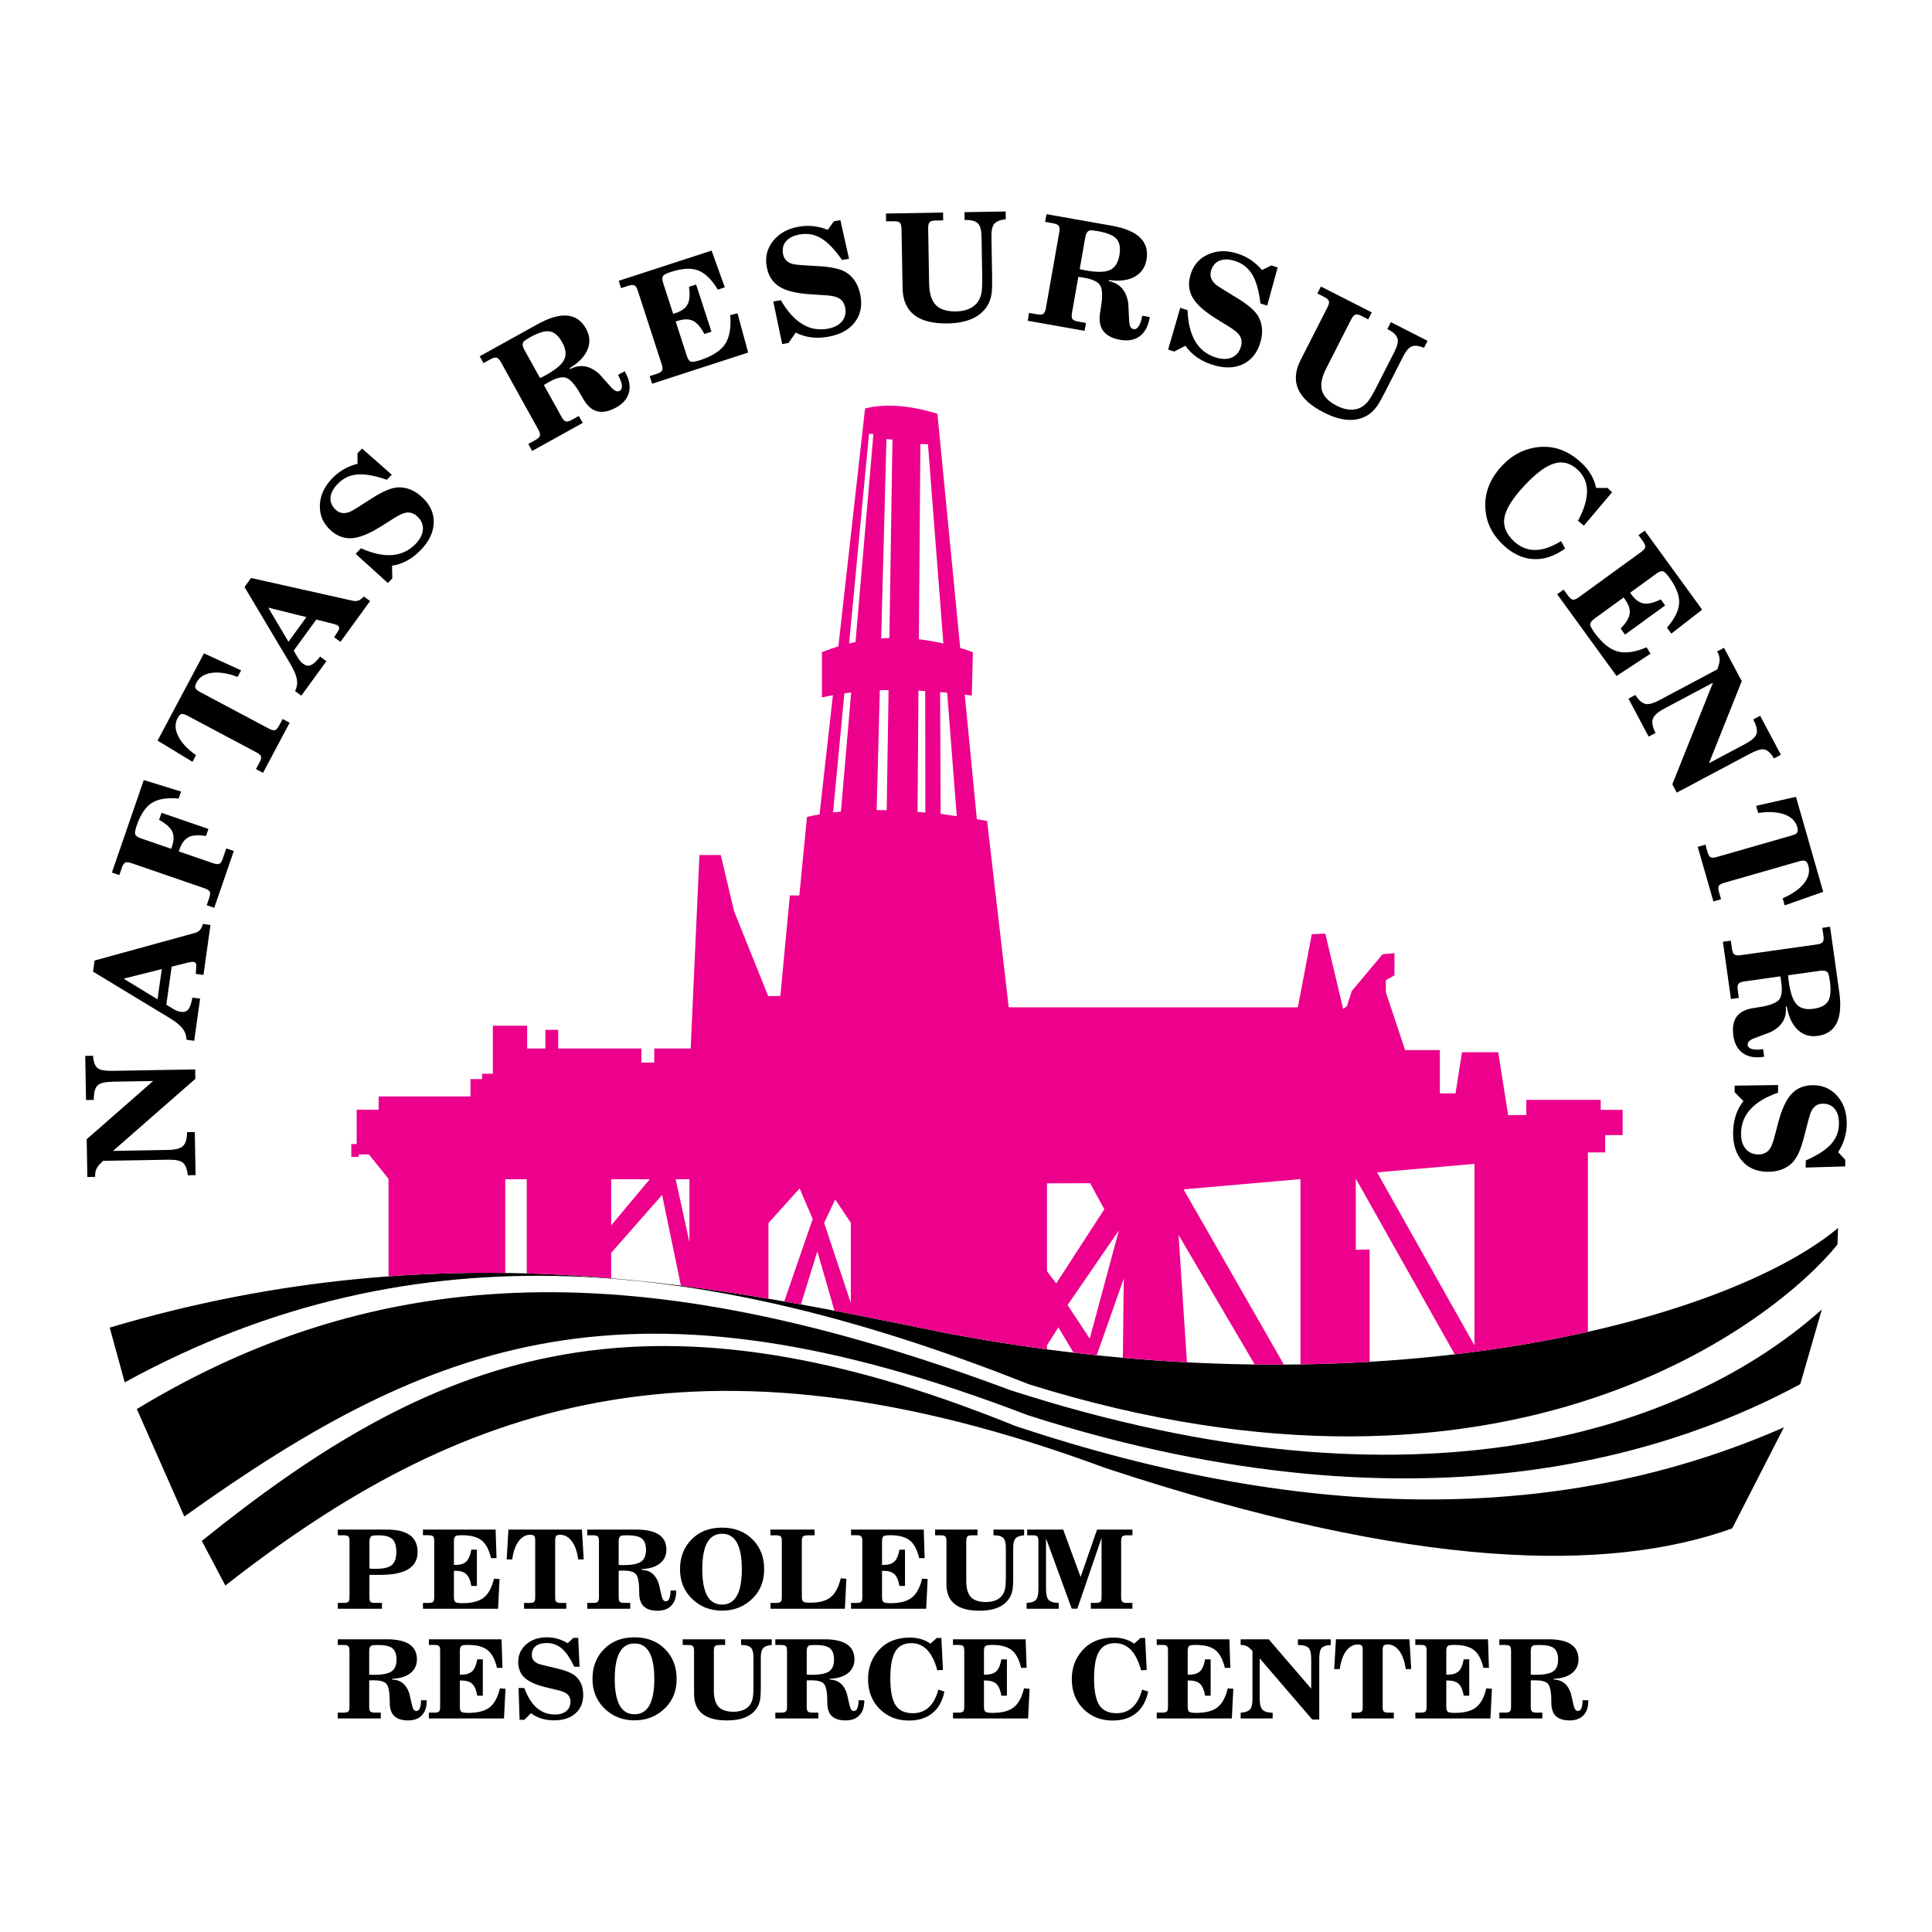
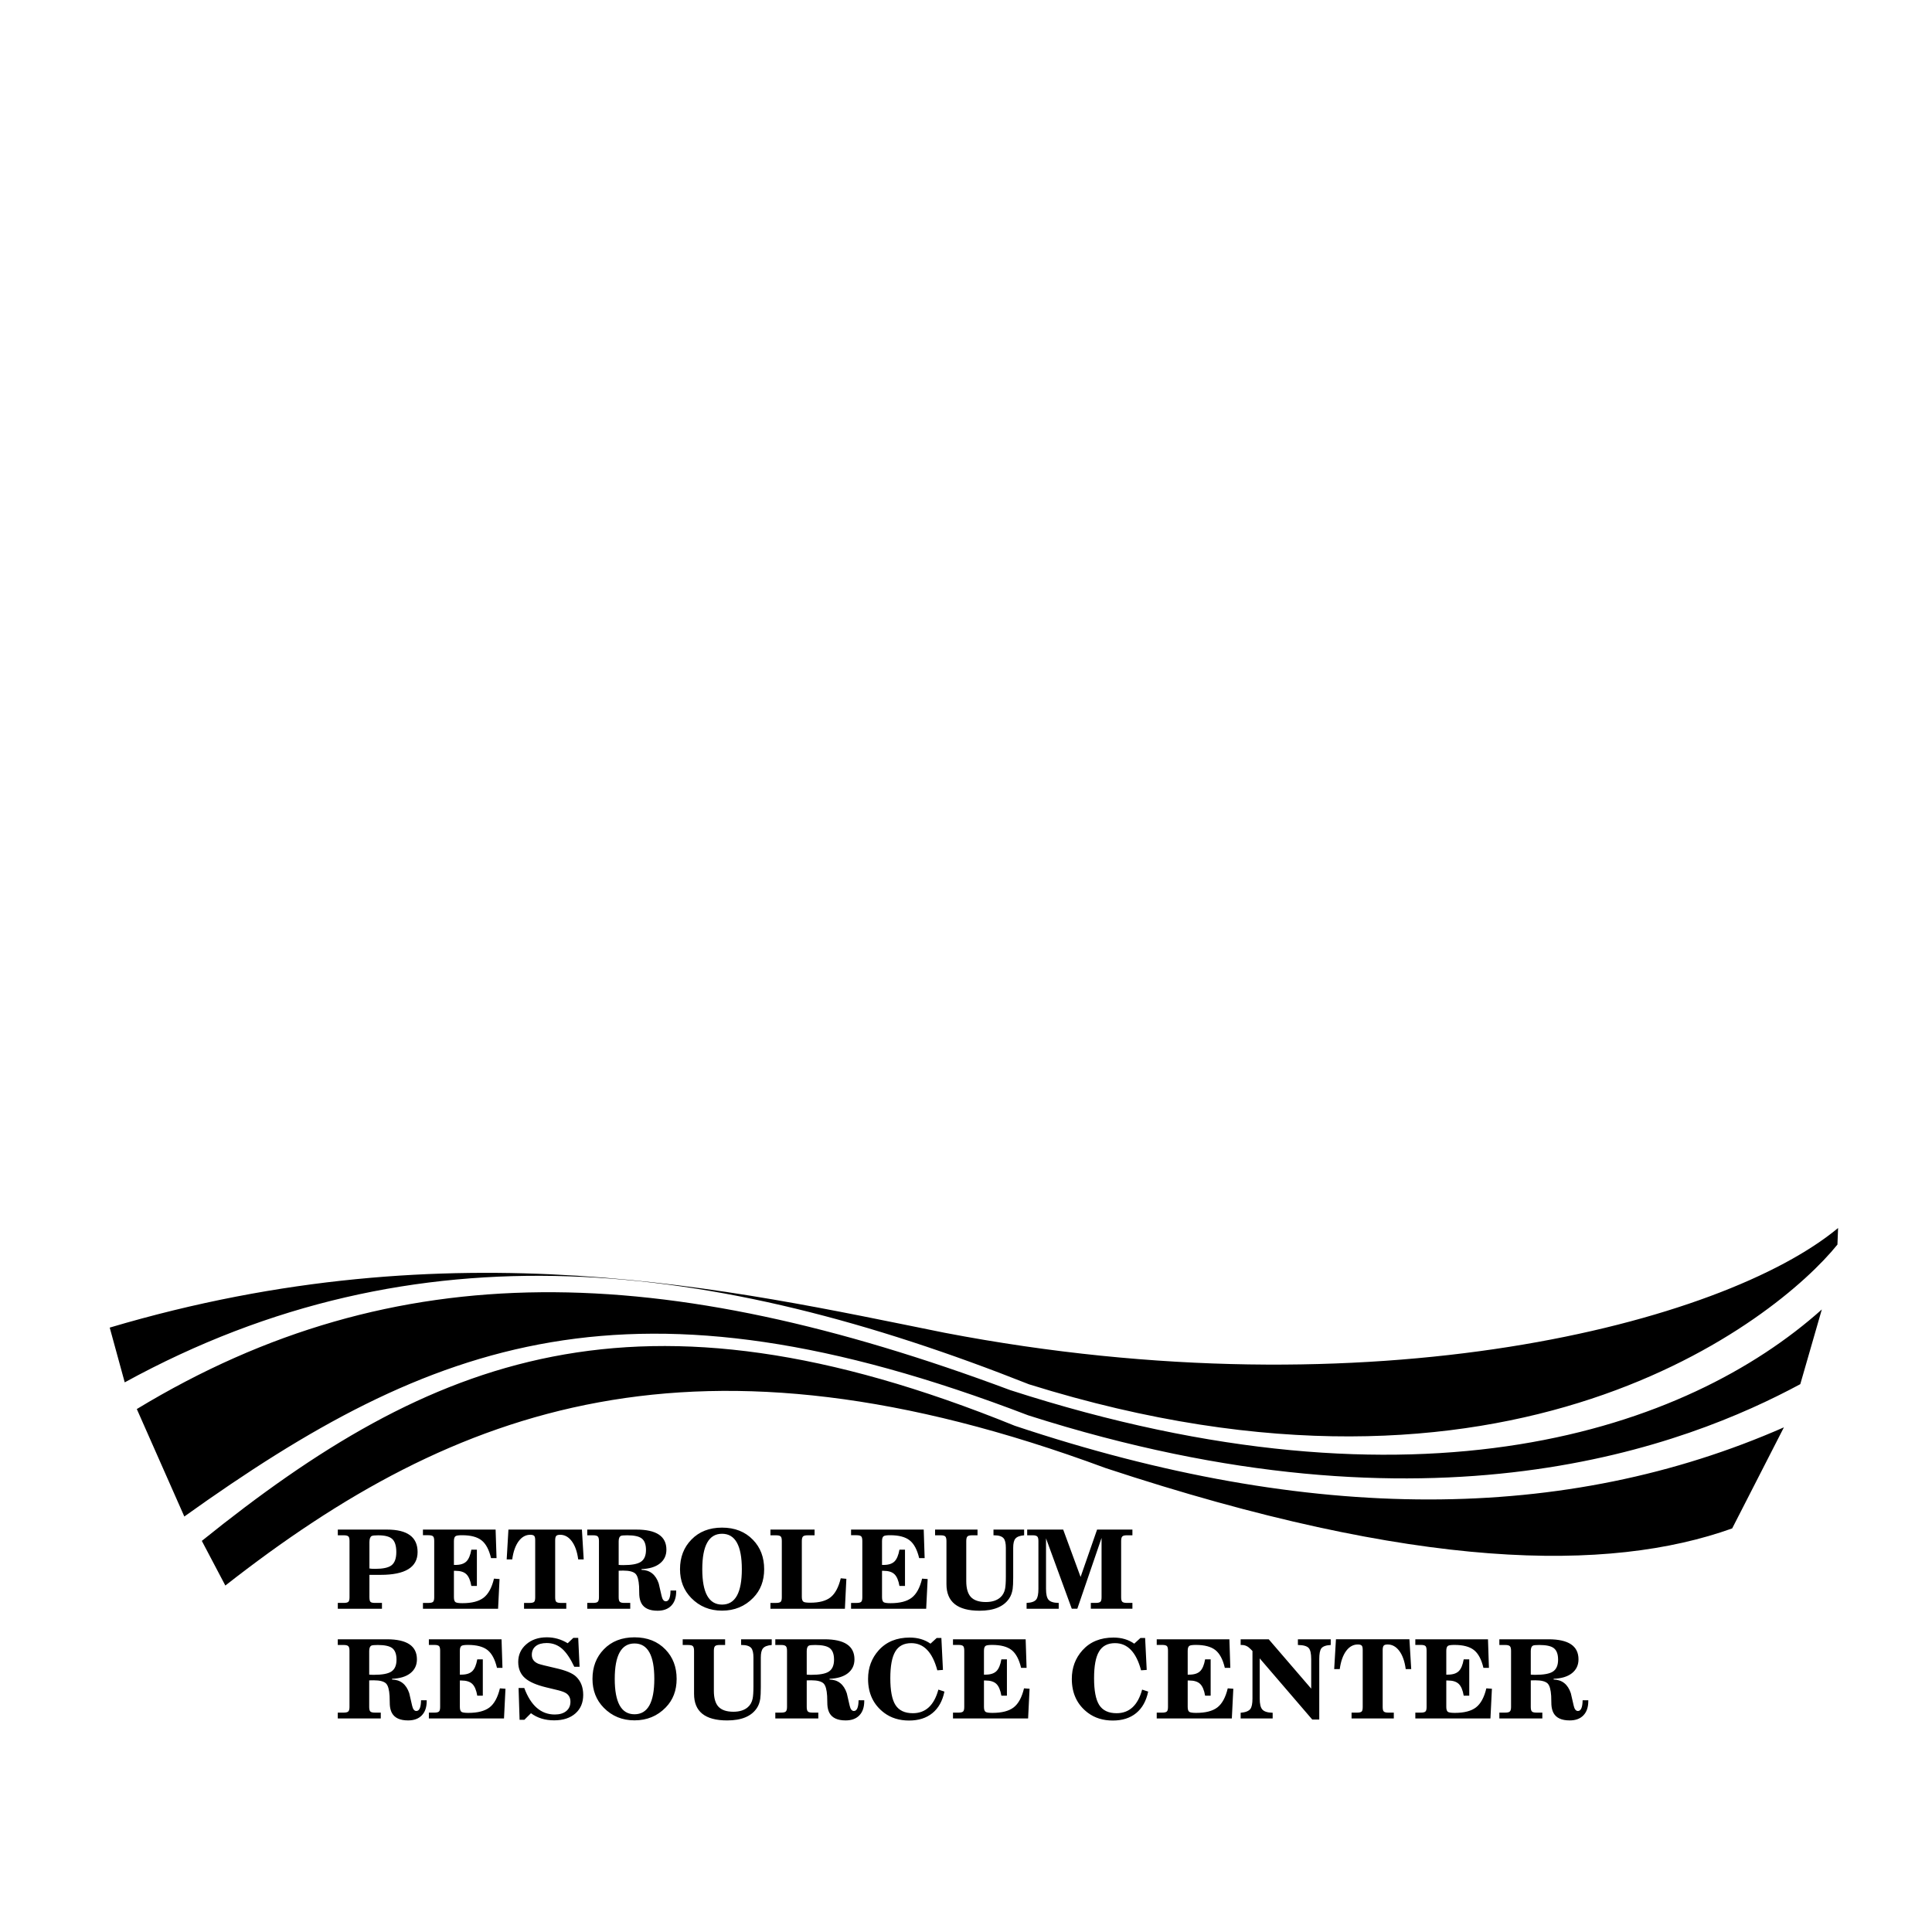
<svg xmlns="http://www.w3.org/2000/svg" version="1.0" id="Layer_1" x="0px" y="0px" width="192.756px" height="192.756px" viewBox="0 0 192.756 192.756" enable-background="new 0 0 192.756 192.756" xml:space="preserve">
  <g>
    <polygon fill-rule="evenodd" clip-rule="evenodd" fill="#FFFFFF" points="0,0 192.756,0 192.756,192.756 0,192.756 0,0  " />
-     <path fill-rule="evenodd" clip-rule="evenodd" d="M19.512,117.242l-0.775,0.014c-0.068-0.65-0.25-1.082-0.541-1.291   c-0.258-0.186-0.73-0.271-1.42-0.26l-6.491,0.113l-0.287,0.289c-0.346,0.338-0.514,0.723-0.506,1.15l0.003,0.16l-0.78,0.014   l-0.065-3.768l6.63-5.811l-4.037,0.07c-0.745,0.014-1.241,0.131-1.492,0.355c-0.267,0.244-0.398,0.729-0.39,1.459l-0.779,0.014   l-0.078-4.402l0.78-0.014c0.042,0.633,0.203,1.051,0.483,1.256c0.252,0.18,0.738,0.264,1.457,0.25l8.251-0.145l0.016,0.941   l-8.214,7.191l5.481-0.098c0.72-0.012,1.209-0.133,1.466-0.361c0.291-0.246,0.433-0.717,0.436-1.408l0.775-0.012L19.512,117.242   L19.512,117.242z M12.335,97.641l3.383,2.062l0.424-3.017L12.335,97.641L12.335,97.641z M20.299,97.271l-0.768-0.107l0.051-0.738   c0.026-0.276-0.069-0.43-0.28-0.46c-0.101-0.014-0.245,0.001-0.426,0.043l-1.75,0.434l-0.533,3.795l0.732,0.447   c0.237,0.143,0.481,0.232,0.738,0.268c0.322,0.045,0.569-0.043,0.736-0.262c0.169-0.219,0.301-0.609,0.399-1.164l0.768,0.107   l-0.591,4.209l-0.768-0.109c-0.01-0.443-0.16-0.838-0.445-1.182c-0.255-0.312-0.682-0.646-1.273-1.006L9.28,96.938l0.156-1.105   l10.028-2.758c0.414-0.113,0.669-0.412,0.767-0.894l0.768,0.108L20.299,97.271L20.299,97.271z M14.344,77.825l3.722,1.15   l-0.24,0.697c-1.17-0.105-2.066,0.043-2.688,0.442c-0.619,0.399-1.116,1.141-1.491,2.228c-0.148,0.432-0.204,0.719-0.166,0.861   c0.042,0.175,0.235,0.321,0.574,0.438l3.026,1.042l0.069-0.201c0.213-0.619,0.222-1.136,0.021-1.541   c-0.192-0.392-0.625-0.772-1.298-1.143l0.243-0.705l4.678,1.611l-0.242,0.704c-0.754-0.125-1.331-0.09-1.73,0.111   c-0.398,0.2-0.703,0.61-0.914,1.223l-0.069,0.202l3.409,1.174c0.288,0.099,0.497,0.12,0.628,0.068   c0.131-0.053,0.248-0.229,0.351-0.529l0.349-1.012l0.751,0.259l-1.951,5.667l-0.752-0.259l0.248-0.719   c0.102-0.296,0.118-0.512,0.045-0.645c-0.062-0.119-0.239-0.23-0.53-0.331l-7.243-2.493c-0.289-0.1-0.497-0.124-0.623-0.075   c-0.144,0.059-0.266,0.24-0.37,0.541l-0.248,0.719l-0.737-0.254L14.344,77.825L14.344,77.825z M23.709,67.536   c-1.002-0.377-1.87-0.511-2.608-0.401c-0.714,0.107-1.21,0.426-1.493,0.958c-0.129,0.242-0.167,0.426-0.11,0.554   c0.056,0.128,0.209,0.261,0.463,0.397l6.852,3.643c0.271,0.145,0.474,0.2,0.601,0.169c0.146-0.038,0.293-0.197,0.441-0.477   l0.342-0.645l0.702,0.374l-2.659,5.001l-0.702-0.374l0.353-0.663c0.148-0.279,0.197-0.487,0.144-0.626   c-0.052-0.121-0.21-0.252-0.479-0.396l-6.852-3.643c-0.254-0.135-0.442-0.192-0.562-0.174c-0.151,0.024-0.289,0.156-0.418,0.398   c-0.285,0.537-0.274,1.13,0.038,1.781c0.324,0.667,0.919,1.314,1.792,1.936l-0.35,0.657l-3.482-2.115l4.628-8.703l3.704,1.696   L23.709,67.536L23.709,67.536z M26.763,60.624l2.019,3.407l1.79-2.464L26.763,60.624L26.763,60.624z M33.968,64.035l-0.627-0.455   l0.391-0.628c0.153-0.231,0.142-0.412-0.03-0.538c-0.083-0.06-0.217-0.113-0.397-0.162l-1.749-0.439l-2.253,3.101l0.436,0.74   c0.143,0.236,0.317,0.43,0.526,0.582c0.264,0.192,0.523,0.229,0.773,0.115c0.252-0.115,0.552-0.396,0.899-0.84l0.628,0.456   l-2.498,3.438l-0.627-0.456c0.2-0.397,0.252-0.814,0.163-1.253c-0.079-0.396-0.298-0.891-0.652-1.487l-4.555-7.64l0.656-0.903   l10.149,2.273c0.419,0.095,0.786-0.049,1.098-0.429l0.627,0.456L33.968,64.035L33.968,64.035z M38.697,58.169l-3.213-2.913   l0.531-0.551c2.346,1.04,4.163,0.895,5.447-0.435c0.454-0.47,0.696-0.947,0.731-1.433c0.034-0.482-0.141-0.911-0.53-1.287   c-0.36-0.349-0.763-0.481-1.205-0.391c-0.251,0.047-0.596,0.204-1.036,0.472c-0.483,0.303-0.967,0.607-1.45,0.914   c-1.126,0.704-2.067,1.086-2.826,1.147c-0.823,0.071-1.573-0.218-2.246-0.868c-0.697-0.673-1.025-1.482-0.986-2.426   c0.034-0.968,0.445-1.86,1.232-2.676c0.692-0.716,1.534-1.2,2.525-1.448l-0.002-1.049l0.457-0.472l2.962,2.606l-0.492,0.509   c-1.17-0.405-2.134-0.585-2.888-0.533c-0.79,0.055-1.461,0.369-2.012,0.94c-0.443,0.458-0.683,0.912-0.72,1.358   c-0.036,0.45,0.126,0.849,0.492,1.202c0.402,0.389,0.89,0.46,1.464,0.217c0.216-0.09,0.922-0.524,2.122-1.303   c1.125-0.731,2.023-1.108,2.69-1.125c0.877-0.025,1.69,0.323,2.439,1.047c0.757,0.73,1.122,1.559,1.093,2.484   c-0.027,0.947-0.463,1.857-1.305,2.729c-0.846,0.876-1.798,1.397-2.858,1.562l0.03,1.259L38.697,58.169L38.697,58.169z    M52.318,34.902l1.561,2.815c0.143-0.057,0.328-0.147,0.563-0.278c0.962-0.533,1.568-1.032,1.82-1.502   c0.268-0.5,0.214-1.09-0.166-1.777c-0.369-0.665-0.798-1.031-1.286-1.1c-0.454-0.064-1.08,0.123-1.88,0.566   c-0.395,0.219-0.627,0.376-0.698,0.47C52.095,34.284,52.125,34.554,52.318,34.902L52.318,34.902z M54.262,38.409l1.755,3.166   c0.151,0.273,0.296,0.431,0.435,0.47c0.138,0.04,0.338-0.011,0.597-0.155l0.702-0.389l0.386,0.695l-5.044,2.796l-0.384-0.696   l0.701-0.39c0.264-0.146,0.417-0.29,0.456-0.435c0.041-0.145-0.013-0.348-0.161-0.615l-3.714-6.699   c-0.151-0.273-0.298-0.43-0.443-0.472c-0.146-0.042-0.35,0.011-0.608,0.155l-0.703,0.389l-0.378-0.682l5.768-3.197   c2.344-1.299,3.96-1.151,4.846,0.445c0.382,0.689,0.43,1.38,0.146,2.075c-0.283,0.693-0.876,1.312-1.781,1.86l0.049,0.09   c1.011-0.527,1.987-0.354,2.926,0.516c0.386,0.437,0.772,0.87,1.162,1.301c0.328,0.369,0.61,0.488,0.847,0.357   c0.354-0.196,0.299-0.728-0.162-1.589l0.666-0.368l0.057,0.103c0.406,0.732,0.528,1.405,0.367,2.019   c-0.159,0.615-0.586,1.115-1.274,1.496c-0.946,0.524-1.743,0.577-2.389,0.164c-0.285-0.187-0.553-0.469-0.793-0.846   c-0.203-0.344-0.405-0.69-0.608-1.034c-0.454-0.717-0.858-1.134-1.218-1.252c-0.394-0.125-0.956,0.013-1.688,0.418   C54.553,38.23,54.381,38.332,54.262,38.409L54.262,38.409z M65.062,38.285l-0.246-0.756l0.708-0.23   c0.299-0.097,0.48-0.214,0.544-0.351c0.057-0.125,0.04-0.332-0.056-0.623l-2.37-7.295c-0.095-0.291-0.2-0.471-0.315-0.544   c-0.133-0.08-0.353-0.069-0.655,0.03l-0.709,0.23l-0.236-0.729l9.268-3.013l1.322,3.664l-0.702,0.228   c-0.61-1.015-1.266-1.654-1.961-1.915c-0.699-0.263-1.598-0.215-2.699,0.143c-0.435,0.142-0.696,0.271-0.788,0.388   c-0.113,0.138-0.115,0.377-0.006,0.714l1.004,3.09l0.202-0.065c0.623-0.202,1.04-0.506,1.244-0.91   c0.197-0.389,0.241-0.964,0.132-1.725l0.708-0.231l1.53,4.707l-0.709,0.231c-0.353-0.679-0.73-1.118-1.128-1.315   c-0.4-0.197-0.911-0.195-1.528,0.006l-0.203,0.066l1.115,3.429c0.109,0.338,0.251,0.53,0.424,0.575   c0.158,0.042,0.462-0.011,0.909-0.156c1.2-0.39,2.023-0.92,2.475-1.59c0.45-0.67,0.623-1.637,0.518-2.902l0.726-0.177l1.065,3.915   L65.062,38.285L65.062,38.285z M78.039,34.329l-0.888-4.247l0.752-0.132c1.288,2.22,2.842,3.171,4.663,2.85   c0.643-0.113,1.119-0.356,1.434-0.729c0.311-0.371,0.421-0.82,0.328-1.353c-0.087-0.493-0.335-0.836-0.746-1.025   c-0.23-0.108-0.601-0.185-1.114-0.226c-0.568-0.039-1.14-0.078-1.71-0.114c-1.325-0.093-2.312-0.335-2.961-0.733   c-0.707-0.426-1.143-1.101-1.306-2.021c-0.168-0.955,0.042-1.802,0.628-2.542c0.597-0.763,1.453-1.243,2.57-1.441   c0.981-0.173,1.946-0.069,2.895,0.313l0.614-0.85l0.647-0.113l0.864,3.85l-0.697,0.123c-0.708-1.015-1.383-1.727-2.023-2.128   c-0.671-0.419-1.398-0.56-2.18-0.422c-0.627,0.11-1.088,0.336-1.38,0.676c-0.294,0.343-0.397,0.761-0.309,1.261   c0.097,0.55,0.449,0.895,1.058,1.036c0.227,0.054,1.053,0.118,2.481,0.193c1.34,0.07,2.288,0.292,2.838,0.67   c0.724,0.496,1.177,1.256,1.357,2.282c0.184,1.036-0.009,1.919-0.577,2.652c-0.578,0.75-1.465,1.23-2.658,1.441   c-1.2,0.211-2.277,0.073-3.231-0.417l-0.716,1.037L78.039,34.329L78.039,34.329z M94.088,21.207l0.013,0.78L93.356,22   c-0.317,0.005-0.523,0.063-0.618,0.178c-0.095,0.113-0.141,0.321-0.135,0.623l0.095,5.461c0.017,0.981,0.231,1.695,0.642,2.142   c0.427,0.458,1.104,0.682,2.029,0.666c0.829-0.014,1.471-0.236,1.933-0.663c0.317-0.292,0.521-0.68,0.615-1.164   c0.065-0.346,0.094-0.915,0.079-1.702l-0.067-3.92c-0.011-0.609-0.115-1.034-0.315-1.28c-0.234-0.272-0.657-0.405-1.27-0.395   l-0.102,0.002l-0.015-0.78l4.109-0.071l0.013,0.779c-0.581,0.061-0.973,0.221-1.172,0.487c-0.186,0.243-0.272,0.655-0.262,1.241   l0.07,4.052c0.013,0.709-0.004,1.234-0.045,1.572c-0.066,0.501-0.211,0.933-0.439,1.29c-0.711,1.132-2.025,1.716-3.95,1.75   c-2.96,0.052-4.461-1.129-4.503-3.543l-0.103-5.878c-0.005-0.301-0.059-0.507-0.158-0.618c-0.098-0.11-0.306-0.162-0.62-0.156   l-0.76,0.013l-0.013-0.78L94.088,21.207L94.088,21.207z M108.28,23.672l-0.559,3.171c0.146,0.045,0.348,0.092,0.612,0.139   c1.083,0.191,1.868,0.185,2.36-0.022c0.522-0.22,0.853-0.712,0.989-1.486c0.131-0.748,0.028-1.303-0.308-1.664   c-0.312-0.335-0.916-0.583-1.817-0.743c-0.446-0.079-0.726-0.102-0.84-0.075C108.496,23.052,108.35,23.28,108.28,23.672   L108.28,23.672z M107.585,27.622l-0.629,3.565c-0.056,0.308-0.042,0.521,0.041,0.639s0.271,0.204,0.562,0.255l0.791,0.14   l-0.139,0.783l-5.678-1.001l0.138-0.784l0.79,0.14c0.297,0.052,0.507,0.037,0.629-0.052c0.122-0.087,0.208-0.279,0.261-0.579   l1.331-7.543c0.054-0.307,0.039-0.522-0.048-0.646c-0.088-0.125-0.279-0.212-0.571-0.263l-0.79-0.139l0.136-0.768l6.493,1.145   c2.641,0.466,3.803,1.597,3.485,3.396c-0.136,0.775-0.533,1.344-1.191,1.706c-0.656,0.36-1.507,0.467-2.555,0.324l-0.018,0.101   c1.117,0.227,1.767,0.974,1.947,2.242c0.027,0.583,0.055,1.162,0.086,1.742c0.022,0.493,0.166,0.763,0.434,0.81   c0.396,0.07,0.689-0.376,0.873-1.336l0.749,0.133l-0.02,0.115c-0.146,0.823-0.475,1.425-0.986,1.8   c-0.51,0.377-1.156,0.496-1.932,0.36c-1.064-0.188-1.718-0.648-1.959-1.376c-0.104-0.325-0.134-0.712-0.084-1.156   c0.059-0.395,0.119-0.792,0.179-1.187c0.098-0.842,0.047-1.421-0.159-1.739c-0.228-0.345-0.751-0.592-1.574-0.737   C107.923,27.666,107.726,27.636,107.585,27.622L107.585,27.622z M116.544,34.878l1.209-4.166l0.728,0.236   c0.094,2.564,1.021,4.133,2.779,4.705c0.621,0.202,1.155,0.21,1.606,0.029c0.45-0.181,0.759-0.526,0.925-1.04   c0.155-0.477,0.098-0.897-0.177-1.256c-0.153-0.205-0.444-0.445-0.878-0.723c-0.483-0.301-0.97-0.603-1.457-0.903   c-1.125-0.704-1.884-1.382-2.27-2.038c-0.425-0.708-0.493-1.509-0.204-2.398c0.3-0.921,0.884-1.57,1.748-1.95   c0.885-0.394,1.867-0.416,2.944-0.065c0.948,0.308,1.751,0.852,2.41,1.635l0.94-0.462l0.625,0.204l-1.044,3.805l-0.674-0.219   c-0.148-1.229-0.409-2.174-0.786-2.829c-0.396-0.687-0.973-1.152-1.727-1.396c-0.606-0.198-1.119-0.214-1.537-0.051   c-0.42,0.165-0.707,0.485-0.864,0.968c-0.173,0.531-0.023,1.001,0.448,1.412c0.175,0.154,0.873,0.599,2.1,1.335   c1.15,0.691,1.884,1.333,2.191,1.925c0.406,0.777,0.45,1.661,0.129,2.651c-0.325,1.001-0.911,1.69-1.755,2.071   c-0.864,0.391-1.872,0.398-3.023,0.023c-1.159-0.376-2.045-1.004-2.658-1.884l-1.118,0.578L116.544,34.878L116.544,34.878z    M136.862,31.167l-0.354,0.695l-0.664-0.337c-0.282-0.144-0.491-0.189-0.63-0.133c-0.138,0.055-0.274,0.217-0.412,0.486   l-2.479,4.867c-0.445,0.875-0.592,1.605-0.438,2.194c0.161,0.604,0.655,1.119,1.479,1.539c0.739,0.377,1.409,0.483,2.018,0.323   c0.417-0.109,0.78-0.354,1.09-0.739c0.221-0.273,0.512-0.763,0.869-1.465l1.78-3.493c0.276-0.544,0.383-0.967,0.323-1.278   c-0.078-0.35-0.391-0.667-0.938-0.945l-0.09-0.046l0.354-0.695l3.661,1.866l-0.354,0.695c-0.541-0.22-0.962-0.261-1.263-0.12   c-0.277,0.127-0.549,0.45-0.814,0.972l-1.84,3.611c-0.322,0.632-0.582,1.087-0.778,1.366c-0.293,0.411-0.624,0.725-0.992,0.933   c-1.159,0.667-2.595,0.564-4.309-0.309c-2.638-1.345-3.409-3.092-2.313-5.243l2.669-5.238c0.137-0.27,0.187-0.476,0.15-0.62   c-0.035-0.144-0.195-0.287-0.474-0.429l-0.678-0.345l0.354-0.695L136.862,31.167L136.862,31.167z M156.155,54.733   c-1.068,0.761-2.13,1.111-3.183,1.048c-1.056-0.06-2.048-0.527-2.981-1.396c-0.952-0.889-1.528-1.902-1.723-3.034   c-0.304-1.794,0.221-3.416,1.576-4.869c1.04-1.115,2.275-1.743,3.71-1.882c1.539-0.143,2.946,0.383,4.224,1.574   c0.788,0.734,1.276,1.569,1.466,2.506l1.137,0.002l0.459,0.427l-2.812,3.329l-0.593-0.476c1.212-2.25,1.203-3.948-0.024-5.093   c-0.726-0.676-1.517-0.885-2.368-0.62c-0.836,0.253-1.817,0.986-2.949,2.2c-1.152,1.236-1.813,2.276-1.985,3.121   c-0.175,0.875,0.139,1.687,0.938,2.433c1.251,1.166,2.818,1.158,4.7-0.02L156.155,54.733L156.155,54.733z M155.359,59.29   l0.644-0.467l0.438,0.602c0.185,0.254,0.352,0.391,0.502,0.408c0.136,0.016,0.326-0.063,0.575-0.244l6.205-4.509   c0.247-0.18,0.387-0.336,0.421-0.469c0.034-0.151-0.045-0.356-0.232-0.614l-0.438-0.603l0.621-0.451l5.729,7.884l-3.075,2.389   l-0.434-0.597c0.776-0.894,1.182-1.715,1.214-2.457c0.035-0.746-0.289-1.585-0.97-2.522c-0.269-0.37-0.473-0.578-0.61-0.629   c-0.168-0.066-0.396,0.007-0.683,0.215l-2.629,1.91l0.125,0.172c0.385,0.531,0.803,0.834,1.25,0.902   c0.432,0.067,0.992-0.069,1.681-0.407l0.439,0.602l-4.004,2.909l-0.438-0.603c0.536-0.545,0.837-1.039,0.902-1.479   c0.063-0.441-0.097-0.926-0.479-1.451l-0.125-0.172l-2.917,2.12c-0.287,0.208-0.426,0.402-0.416,0.581   c0.01,0.163,0.152,0.435,0.43,0.816c0.741,1.02,1.499,1.64,2.276,1.862c0.777,0.221,1.75,0.086,2.922-0.405l0.392,0.636   l-3.394,2.223L155.359,59.29L155.359,59.29z M162.472,69.702l0.685-0.364c0.356,0.55,0.715,0.851,1.068,0.906   c0.312,0.047,0.773-0.09,1.383-0.414l5.731-3.048l0.125-0.388c0.155-0.458,0.13-0.875-0.071-1.254l-0.075-0.14l0.688-0.367   l1.769,3.327l-3.27,8.188l3.564-1.896c0.658-0.35,1.047-0.681,1.168-0.994c0.128-0.338,0.024-0.83-0.315-1.478l0.689-0.367   l2.068,3.889l-0.689,0.366c-0.324-0.545-0.657-0.843-1.001-0.899c-0.306-0.046-0.776,0.101-1.412,0.438l-7.286,3.875l-0.442-0.832   l4.056-10.135l-4.841,2.574c-0.637,0.338-1.017,0.668-1.142,0.989c-0.146,0.352-0.062,0.836,0.25,1.453l-0.685,0.363   L162.472,69.702L162.472,69.702z M177.858,89.621c0.982-0.424,1.7-0.931,2.153-1.523c0.439-0.572,0.575-1.147,0.409-1.727   c-0.075-0.264-0.178-0.421-0.306-0.476c-0.13-0.053-0.332-0.042-0.61,0.037l-7.46,2.14c-0.295,0.084-0.478,0.185-0.548,0.295   c-0.079,0.128-0.075,0.345,0.014,0.649l0.201,0.702l-0.765,0.219l-1.562-5.445l0.764-0.219l0.207,0.722   c0.087,0.303,0.197,0.488,0.331,0.55c0.122,0.051,0.327,0.036,0.619-0.047l7.46-2.14c0.278-0.079,0.452-0.168,0.525-0.265   c0.092-0.122,0.099-0.313,0.023-0.577c-0.168-0.584-0.588-1.004-1.264-1.255c-0.696-0.254-1.574-0.306-2.633-0.147l-0.205-0.716   l3.974-0.896l2.717,9.475l-3.843,1.354L177.858,89.621L177.858,89.621z M181.593,96.855l-3.188,0.448   c0.002,0.154,0.02,0.359,0.058,0.627c0.153,1.088,0.402,1.832,0.75,2.236c0.37,0.43,0.941,0.59,1.719,0.48   c0.753-0.105,1.248-0.373,1.487-0.805c0.223-0.4,0.272-1.053,0.145-1.959c-0.062-0.447-0.126-0.721-0.188-0.82   C182.25,96.868,181.987,96.799,181.593,96.855L181.593,96.855z M177.621,97.412l-3.584,0.504c-0.309,0.045-0.508,0.123-0.595,0.238   s-0.11,0.318-0.068,0.613l0.111,0.795l-0.788,0.109l-0.803-5.71l0.788-0.11l0.111,0.795c0.043,0.299,0.122,0.494,0.244,0.582   c0.12,0.089,0.329,0.112,0.631,0.07l7.585-1.066c0.31-0.042,0.509-0.124,0.601-0.244c0.092-0.122,0.114-0.332,0.072-0.625   l-0.111-0.794l0.772-0.109l0.918,6.529c0.374,2.656-0.344,4.111-2.152,4.365c-0.78,0.109-1.442-0.092-1.989-0.607   c-0.547-0.51-0.911-1.287-1.099-2.328l-0.102,0.014c0.13,1.133-0.38,1.982-1.529,2.547c-0.547,0.203-1.09,0.408-1.631,0.617   c-0.463,0.174-0.674,0.395-0.637,0.664c0.056,0.398,0.571,0.539,1.54,0.418l0.106,0.752l-0.116,0.018   c-0.828,0.117-1.502-0.012-2.017-0.383c-0.517-0.367-0.83-0.945-0.939-1.725c-0.15-1.07,0.085-1.834,0.702-2.287   c0.277-0.201,0.636-0.35,1.074-0.439c0.394-0.064,0.79-0.129,1.184-0.195c0.831-0.168,1.365-0.396,1.604-0.689   c0.259-0.322,0.331-0.896,0.215-1.725C177.684,97.748,177.652,97.551,177.621,97.412L177.621,97.412z M173.068,108.316l4.338-0.061   l-0.015,0.764c-2.424,0.84-3.654,2.186-3.687,4.033c-0.012,0.652,0.137,1.166,0.442,1.545c0.304,0.377,0.725,0.572,1.265,0.58   c0.501,0.01,0.887-0.168,1.149-0.535c0.15-0.205,0.296-0.557,0.435-1.051c0.146-0.551,0.293-1.105,0.438-1.658   c0.343-1.281,0.771-2.205,1.285-2.766c0.553-0.613,1.299-0.912,2.233-0.896c0.97,0.018,1.761,0.385,2.376,1.102   c0.636,0.73,0.943,1.664,0.923,2.797c-0.017,0.996-0.303,1.924-0.858,2.781l0.717,0.766l-0.012,0.656l-3.944,0.115l0.013-0.709   c1.133-0.5,1.959-1.027,2.475-1.58c0.54-0.578,0.817-1.266,0.831-2.059c0.012-0.637-0.122-1.133-0.4-1.484   c-0.28-0.354-0.672-0.535-1.179-0.543c-0.559-0.01-0.965,0.27-1.219,0.84c-0.097,0.213-0.317,1.012-0.663,2.398   c-0.324,1.303-0.725,2.191-1.2,2.66c-0.625,0.615-1.457,0.916-2.497,0.896c-1.053-0.018-1.884-0.375-2.494-1.072   c-0.626-0.711-0.928-1.674-0.907-2.885c0.022-1.217,0.363-2.248,1.025-3.092l-0.881-0.9L173.068,108.316L173.068,108.316z" />
    <path fill-rule="evenodd" clip-rule="evenodd" d="M36.858,153.867v2.621c0.133,0.025,0.322,0.037,0.56,0.037   c0.778,0,1.32-0.113,1.627-0.342c0.33-0.244,0.495-0.689,0.495-1.334c0-0.627-0.139-1.064-0.418-1.314   c-0.268-0.238-0.732-0.357-1.395-0.357c-0.344,0-0.562,0.025-0.651,0.074C36.93,153.338,36.858,153.543,36.858,153.867   L36.858,153.867z M36.858,159.359c0,0.227,0.033,0.379,0.1,0.453c0.067,0.074,0.217,0.111,0.449,0.111h0.701v0.582h-4.405v-0.582   H34.3c0.235,0,0.391-0.039,0.467-0.121c0.069-0.072,0.104-0.221,0.104-0.445v-5.604c0-0.225-0.033-0.375-0.098-0.449   c-0.076-0.084-0.233-0.127-0.473-0.127h-0.597v-0.57h4.905c2.036,0,3.055,0.746,3.055,2.242c0,1.518-1.23,2.275-3.692,2.275   c-0.475,0-0.844,0-1.114,0V159.359L36.858,159.359z M42.198,160.506v-0.582h0.555c0.234,0,0.389-0.039,0.465-0.121   c0.068-0.074,0.104-0.221,0.104-0.445v-5.611c0-0.223-0.034-0.373-0.099-0.449c-0.076-0.086-0.233-0.129-0.471-0.129h-0.555v-0.561   h7.25l0.093,2.848h-0.548c-0.199-0.844-0.516-1.438-0.947-1.775c-0.434-0.342-1.081-0.512-1.943-0.512   c-0.339,0-0.554,0.031-0.645,0.092c-0.113,0.07-0.169,0.236-0.169,0.496v2.377h0.158c0.487,0,0.853-0.117,1.09-0.352   c0.228-0.227,0.392-0.617,0.49-1.17h0.553v3.619h-0.553c-0.094-0.551-0.26-0.941-0.497-1.17s-0.6-0.34-1.083-0.34h-0.158v2.637   c0,0.258,0.056,0.426,0.169,0.496c0.102,0.062,0.328,0.096,0.678,0.096c0.939,0,1.643-0.182,2.115-0.547   c0.474-0.363,0.819-0.998,1.035-1.902l0.555,0.041l-0.146,2.965H42.198L42.198,160.506z M57.688,155.582   c-0.102-0.777-0.317-1.383-0.647-1.822c-0.319-0.424-0.703-0.635-1.151-0.635c-0.204,0-0.336,0.041-0.402,0.121   s-0.098,0.223-0.098,0.436v5.676c0,0.225,0.033,0.373,0.098,0.445c0.076,0.082,0.231,0.121,0.467,0.121h0.543v0.582h-4.214v-0.582   h0.559c0.235,0,0.39-0.039,0.461-0.121c0.062-0.076,0.093-0.223,0.093-0.445v-5.676c0-0.213-0.028-0.354-0.082-0.424   c-0.068-0.09-0.204-0.133-0.408-0.133c-0.452,0-0.838,0.211-1.156,0.635c-0.324,0.439-0.542,1.045-0.646,1.822h-0.553l0.174-2.975   h7.331l0.179,2.975H57.688L57.688,155.582z M61.725,153.775v2.355c0.113,0.014,0.268,0.021,0.468,0.021   c0.817,0,1.392-0.104,1.726-0.316c0.354-0.223,0.531-0.621,0.531-1.193c0-0.557-0.146-0.943-0.44-1.16   c-0.271-0.203-0.747-0.305-1.426-0.305c-0.338,0-0.545,0.02-0.625,0.053C61.803,153.303,61.725,153.484,61.725,153.775   L61.725,153.775z M61.725,156.709v2.648c0,0.227,0.037,0.379,0.113,0.453s0.224,0.113,0.444,0.113h0.598v0.582h-4.29v-0.582h0.597   c0.225,0,0.376-0.039,0.455-0.115c0.077-0.08,0.116-0.229,0.116-0.451v-5.604c0-0.229-0.039-0.381-0.118-0.459   c-0.08-0.078-0.231-0.117-0.453-0.117H58.59v-0.57h4.904c1.996,0,2.993,0.668,2.993,2.004c0,0.576-0.217,1.035-0.653,1.379   c-0.434,0.344-1.043,0.527-1.83,0.559v0.074c0.847,0.021,1.42,0.477,1.718,1.367c0.094,0.418,0.188,0.832,0.288,1.244   c0.078,0.352,0.22,0.529,0.421,0.529c0.3,0,0.456-0.359,0.467-1.074h0.565v0.086c0,0.613-0.164,1.086-0.489,1.422   c-0.324,0.338-0.783,0.506-1.368,0.506c-0.806,0-1.343-0.248-1.613-0.742c-0.119-0.221-0.191-0.496-0.212-0.822   c-0.007-0.291-0.014-0.586-0.021-0.877c-0.038-0.619-0.151-1.029-0.341-1.232c-0.212-0.221-0.627-0.332-1.249-0.332   C61.979,156.697,61.83,156.701,61.725,156.709L61.725,156.709z M67.845,156.559c0-1.191,0.378-2.176,1.135-2.951   c0.77-0.797,1.79-1.197,3.058-1.197c1.277,0,2.307,0.406,3.088,1.219c0.743,0.764,1.115,1.742,1.115,2.93   c0,1.158-0.364,2.109-1.093,2.854c-0.831,0.854-1.869,1.281-3.11,1.281c-1.225,0-2.247-0.42-3.07-1.26   C68.22,158.672,67.845,157.713,67.845,156.559L67.845,156.559z M70.066,156.559c0,2.354,0.658,3.531,1.972,3.531   c1.318,0,1.975-1.178,1.975-3.531c0-2.355-0.657-3.535-1.975-3.535C70.724,153.023,70.066,154.203,70.066,156.559L70.066,156.559z    M84.296,160.506h-7.429v-0.582h0.565c0.233,0,0.389-0.039,0.465-0.121c0.068-0.072,0.104-0.221,0.104-0.445v-5.604   c0-0.225-0.032-0.373-0.093-0.443c-0.072-0.088-0.228-0.133-0.467-0.133h-0.574v-0.57h4.404v0.57h-0.701   c-0.235,0-0.389,0.041-0.461,0.123c-0.073,0.08-0.11,0.232-0.11,0.453v5.572c0,0.258,0.06,0.424,0.18,0.49   c0.092,0.057,0.317,0.086,0.667,0.086c0.898,0,1.573-0.182,2.029-0.547c0.455-0.367,0.791-0.996,1.007-1.889l0.56,0.053   L84.296,160.506L84.296,160.506z M84.91,160.506v-0.582h0.555c0.233,0,0.389-0.039,0.465-0.121   c0.068-0.074,0.104-0.221,0.104-0.445v-5.611c0-0.223-0.034-0.373-0.098-0.449c-0.076-0.086-0.233-0.129-0.471-0.129H84.91v-0.561   h7.25l0.092,2.848h-0.547c-0.199-0.844-0.515-1.438-0.948-1.775c-0.434-0.342-1.081-0.512-1.942-0.512   c-0.339,0-0.555,0.031-0.646,0.092c-0.113,0.07-0.169,0.236-0.169,0.496v2.377h0.158c0.488,0,0.853-0.117,1.09-0.352   c0.228-0.227,0.391-0.617,0.49-1.17h0.554v3.619h-0.554c-0.095-0.551-0.26-0.941-0.498-1.17s-0.598-0.34-1.083-0.34H88v2.637   c0,0.258,0.056,0.426,0.169,0.496c0.102,0.062,0.329,0.096,0.678,0.096c0.939,0,1.643-0.182,2.116-0.547   c0.473-0.363,0.818-0.998,1.034-1.902l0.555,0.041l-0.147,2.965H84.91L84.91,160.506z M97.528,152.607v0.57h-0.554   c-0.235,0-0.39,0.041-0.461,0.123c-0.073,0.08-0.109,0.232-0.109,0.453v3.996c0,0.717,0.15,1.242,0.45,1.574   c0.312,0.34,0.813,0.512,1.501,0.512c0.616,0,1.097-0.152,1.445-0.459c0.239-0.209,0.396-0.49,0.473-0.844   c0.053-0.252,0.081-0.668,0.081-1.242v-2.869c0-0.445-0.071-0.758-0.217-0.939c-0.171-0.203-0.483-0.305-0.94-0.305H99.12v-0.57   h3.058v0.57c-0.436,0.037-0.728,0.15-0.88,0.342c-0.141,0.174-0.211,0.475-0.211,0.902v2.965c0,0.52-0.019,0.902-0.054,1.148   c-0.056,0.365-0.168,0.68-0.343,0.939c-0.544,0.818-1.529,1.229-2.96,1.229c-2.202,0-3.302-0.883-3.302-2.648v-4.301   c0-0.221-0.038-0.373-0.11-0.453c-0.073-0.082-0.226-0.123-0.459-0.123h-0.565v-0.57H97.528L97.528,152.607z M104.362,153.482   v5.041c0,0.527,0.081,0.889,0.245,1.08c0.178,0.209,0.517,0.316,1.021,0.32v0.582h-3.205v-0.582   c0.482-0.018,0.805-0.133,0.968-0.346c0.142-0.189,0.212-0.539,0.212-1.055v-4.76c0-0.215-0.032-0.363-0.093-0.441   c-0.08-0.098-0.233-0.145-0.462-0.145h-0.565v-0.57h3.591l1.737,4.727l1.646-4.727h3.524v0.57h-0.559   c-0.231,0-0.383,0.041-0.456,0.123c-0.072,0.08-0.109,0.232-0.109,0.453v5.604c0,0.225,0.035,0.371,0.104,0.443   c0.076,0.082,0.229,0.123,0.461,0.123h0.559v0.582h-4.149v-0.582h0.5c0.235,0,0.391-0.041,0.467-0.123   c0.068-0.072,0.104-0.219,0.104-0.443v-5.918l-2.419,7.066h-0.552L104.362,153.482L104.362,153.482z M36.835,164.721v2.355   c0.113,0.014,0.268,0.021,0.468,0.021c0.817,0,1.392-0.105,1.726-0.316c0.354-0.225,0.531-0.621,0.531-1.195   c0-0.555-0.146-0.941-0.438-1.16c-0.272-0.201-0.747-0.305-1.427-0.305c-0.337,0-0.545,0.02-0.625,0.055   C36.914,164.246,36.835,164.428,36.835,164.721L36.835,164.721z M36.835,167.652v2.648c0,0.229,0.037,0.379,0.113,0.455   c0.077,0.074,0.224,0.113,0.444,0.113h0.598v0.58h-4.29v-0.58h0.597c0.225,0,0.376-0.039,0.455-0.117   c0.078-0.078,0.116-0.227,0.116-0.451v-5.602c0-0.229-0.039-0.381-0.118-0.459c-0.08-0.08-0.231-0.119-0.453-0.119h-0.597v-0.568   h4.905c1.995,0,2.991,0.666,2.991,2.002c0,0.576-0.217,1.035-0.652,1.381c-0.434,0.342-1.044,0.527-1.83,0.557v0.074   c0.846,0.023,1.42,0.479,1.717,1.367c0.093,0.418,0.188,0.832,0.287,1.246c0.079,0.352,0.22,0.527,0.422,0.527   c0.301,0,0.456-0.357,0.467-1.072h0.565v0.086c0,0.611-0.163,1.086-0.489,1.422c-0.324,0.338-0.783,0.504-1.368,0.504   c-0.805,0-1.342-0.248-1.613-0.74c-0.119-0.223-0.191-0.498-0.211-0.824c-0.007-0.291-0.015-0.584-0.022-0.875   c-0.037-0.621-0.149-1.031-0.341-1.234c-0.211-0.219-0.627-0.33-1.249-0.33C37.09,167.643,36.941,167.646,36.835,167.652   L36.835,167.652z M42.789,171.449v-0.58h0.555c0.233,0,0.39-0.041,0.465-0.123c0.068-0.072,0.104-0.219,0.104-0.445v-5.609   c0-0.225-0.034-0.373-0.099-0.451c-0.075-0.086-0.233-0.127-0.471-0.127h-0.555v-0.561h7.251l0.092,2.848h-0.547   c-0.2-0.846-0.515-1.438-0.948-1.777c-0.434-0.34-1.081-0.51-1.942-0.51c-0.339,0-0.555,0.031-0.645,0.092   c-0.113,0.07-0.169,0.236-0.169,0.496v2.377h0.157c0.488,0,0.853-0.117,1.09-0.352c0.229-0.227,0.392-0.617,0.49-1.172h0.554v3.621   h-0.554c-0.094-0.553-0.259-0.943-0.497-1.172c-0.237-0.227-0.599-0.34-1.083-0.34H45.88v2.637c0,0.26,0.056,0.426,0.169,0.496   c0.101,0.064,0.327,0.098,0.677,0.098c0.939,0,1.644-0.184,2.116-0.547c0.473-0.365,0.817-1,1.034-1.902l0.555,0.041l-0.147,2.963   H42.789L42.789,171.449z M51.839,171.584l-0.101-3.172h0.569c0.655,1.762,1.671,2.645,3.046,2.645c0.486,0,0.866-0.115,1.144-0.344   c0.276-0.227,0.416-0.537,0.416-0.932c0-0.367-0.138-0.646-0.414-0.834c-0.155-0.107-0.417-0.209-0.789-0.305   c-0.411-0.1-0.825-0.199-1.238-0.299c-0.958-0.234-1.648-0.535-2.074-0.904c-0.463-0.396-0.695-0.939-0.695-1.623   c0-0.709,0.264-1.291,0.788-1.75c0.536-0.475,1.225-0.711,2.068-0.711c0.741,0,1.435,0.197,2.08,0.592l0.561-0.535h0.489   l0.135,2.885h-0.526c-0.387-0.822-0.79-1.42-1.207-1.791c-0.438-0.387-0.953-0.58-1.543-0.58c-0.474,0-0.841,0.104-1.099,0.311   c-0.26,0.211-0.389,0.498-0.389,0.871c0,0.406,0.213,0.701,0.641,0.881c0.16,0.066,0.756,0.217,1.793,0.453   c0.973,0.221,1.639,0.5,1.992,0.844c0.467,0.449,0.701,1.053,0.701,1.816c0,0.768-0.255,1.381-0.765,1.836   c-0.522,0.467-1.233,0.701-2.134,0.701c-0.907,0-1.677-0.238-2.313-0.711l-0.658,0.656H51.839L51.839,171.584z M59.112,167.504   c0-1.191,0.378-2.176,1.134-2.953c0.771-0.797,1.791-1.195,3.059-1.195c1.277,0,2.308,0.406,3.088,1.217   c0.743,0.766,1.115,1.742,1.115,2.932c0,1.156-0.363,2.109-1.092,2.852c-0.832,0.855-1.871,1.283-3.111,1.283   c-1.225,0-2.246-0.42-3.07-1.26C59.486,169.615,59.112,168.658,59.112,167.504L59.112,167.504z M61.333,167.504   c0,2.354,0.658,3.529,1.972,3.529c1.318,0,1.976-1.176,1.976-3.529c0-2.357-0.658-3.535-1.976-3.535   C61.991,163.969,61.333,165.146,61.333,167.504L61.333,167.504z M72.346,163.553v0.568h-0.554c-0.235,0-0.388,0.041-0.461,0.123   c-0.073,0.082-0.109,0.232-0.109,0.455v3.994c0,0.719,0.15,1.244,0.45,1.576c0.312,0.34,0.813,0.512,1.5,0.512   c0.616,0,1.097-0.154,1.445-0.459c0.239-0.209,0.397-0.49,0.473-0.844c0.053-0.252,0.081-0.668,0.081-1.244v-2.867   c0-0.447-0.072-0.758-0.216-0.941c-0.171-0.201-0.484-0.305-0.941-0.305h-0.075v-0.568h3.057v0.568   c-0.435,0.037-0.727,0.15-0.879,0.342c-0.141,0.176-0.211,0.477-0.211,0.904v2.965c0,0.52-0.019,0.902-0.054,1.148   c-0.055,0.365-0.168,0.68-0.343,0.938c-0.544,0.818-1.529,1.229-2.96,1.229c-2.202,0-3.303-0.883-3.303-2.648v-4.299   c0-0.223-0.038-0.373-0.109-0.455c-0.073-0.082-0.226-0.123-0.459-0.123h-0.565v-0.568H72.346L72.346,163.553z M80.487,164.721   v2.355c0.114,0.014,0.268,0.021,0.468,0.021c0.816,0,1.392-0.105,1.726-0.316c0.353-0.225,0.531-0.621,0.531-1.195   c0-0.555-0.146-0.941-0.439-1.16c-0.272-0.201-0.748-0.305-1.428-0.305c-0.337,0-0.544,0.02-0.625,0.055   C80.565,164.246,80.487,164.428,80.487,164.721L80.487,164.721z M80.487,167.652v2.648c0,0.229,0.037,0.379,0.114,0.455   c0.076,0.074,0.224,0.113,0.444,0.113h0.598v0.58h-4.29v-0.58h0.597c0.225,0,0.376-0.039,0.455-0.117   c0.077-0.078,0.116-0.227,0.116-0.451v-5.602c0-0.229-0.039-0.381-0.118-0.459c-0.081-0.08-0.232-0.119-0.453-0.119h-0.597v-0.568   h4.904c1.996,0,2.992,0.666,2.992,2.002c0,0.576-0.217,1.035-0.652,1.381c-0.434,0.342-1.044,0.527-1.83,0.557v0.074   c0.847,0.023,1.42,0.479,1.717,1.367c0.094,0.418,0.188,0.832,0.288,1.246c0.079,0.352,0.22,0.527,0.422,0.527   c0.3,0,0.456-0.357,0.467-1.072h0.565v0.086c0,0.611-0.164,1.086-0.488,1.422c-0.325,0.338-0.783,0.504-1.369,0.504   c-0.805,0-1.342-0.248-1.613-0.74c-0.119-0.223-0.191-0.498-0.21-0.824c-0.009-0.291-0.016-0.584-0.023-0.875   c-0.038-0.621-0.15-1.031-0.341-1.234c-0.212-0.219-0.627-0.33-1.249-0.33C80.741,167.643,80.593,167.646,80.487,167.652   L80.487,167.652z M94.226,168.77c-0.194,0.939-0.595,1.656-1.199,2.148c-0.605,0.494-1.381,0.74-2.331,0.74   c-0.969,0-1.796-0.256-2.477-0.764c-1.075-0.809-1.612-1.938-1.612-3.391c0-1.115,0.354-2.066,1.064-2.857   c0.763-0.846,1.795-1.266,3.094-1.266c0.801,0,1.49,0.203,2.07,0.609l0.618-0.566h0.468l0.157,3.184l-0.562,0.041   c-0.483-1.809-1.348-2.711-2.598-2.711c-0.737,0-1.273,0.281-1.601,0.848c-0.327,0.553-0.49,1.436-0.49,2.65   c0,1.234,0.168,2.121,0.504,2.658c0.349,0.557,0.93,0.834,1.745,0.834c1.271,0,2.121-0.787,2.546-2.355L94.226,168.77   L94.226,168.77z M95.08,171.449v-0.58h0.555c0.233,0,0.39-0.041,0.465-0.123c0.068-0.072,0.104-0.219,0.104-0.445v-5.609   c0-0.225-0.034-0.373-0.099-0.451c-0.075-0.086-0.233-0.127-0.471-0.127H95.08v-0.561h7.25l0.092,2.848h-0.547   c-0.199-0.846-0.517-1.438-0.948-1.777c-0.435-0.34-1.081-0.51-1.942-0.51c-0.339,0-0.555,0.031-0.646,0.092   c-0.113,0.07-0.169,0.236-0.169,0.496v2.377h0.157c0.488,0,0.854-0.117,1.091-0.352c0.228-0.227,0.391-0.617,0.489-1.172h0.554   v3.621h-0.554c-0.095-0.553-0.26-0.943-0.497-1.172c-0.237-0.227-0.599-0.34-1.083-0.34H98.17v2.637   c0,0.26,0.056,0.426,0.169,0.496c0.103,0.064,0.328,0.098,0.678,0.098c0.939,0,1.644-0.184,2.115-0.547   c0.474-0.365,0.818-1,1.035-1.902l0.554,0.041l-0.146,2.963H95.08L95.08,171.449z M114.554,168.77   c-0.195,0.939-0.596,1.656-1.2,2.148c-0.604,0.494-1.381,0.74-2.33,0.74c-0.97,0-1.796-0.256-2.477-0.764   c-1.075-0.809-1.612-1.938-1.612-3.391c0-1.115,0.354-2.066,1.064-2.857c0.764-0.846,1.796-1.266,3.095-1.266   c0.801,0,1.49,0.203,2.068,0.609l0.62-0.566h0.467l0.158,3.184l-0.563,0.041c-0.482-1.809-1.349-2.711-2.599-2.711   c-0.737,0-1.272,0.281-1.601,0.848c-0.327,0.553-0.489,1.436-0.489,2.65c0,1.234,0.169,2.121,0.504,2.658   c0.35,0.557,0.931,0.834,1.744,0.834c1.272,0,2.12-0.787,2.547-2.355L114.554,168.77L114.554,168.77z M115.407,171.449v-0.58h0.554   c0.233,0,0.39-0.041,0.466-0.123c0.068-0.072,0.104-0.219,0.104-0.445v-5.609c0-0.225-0.033-0.373-0.098-0.451   c-0.076-0.086-0.233-0.127-0.472-0.127h-0.554v-0.561h7.25l0.093,2.848h-0.549c-0.198-0.846-0.516-1.438-0.948-1.777   c-0.434-0.34-1.081-0.51-1.942-0.51c-0.339,0-0.554,0.031-0.645,0.092c-0.113,0.07-0.169,0.236-0.169,0.496v2.377h0.157   c0.487,0,0.854-0.117,1.091-0.352c0.228-0.227,0.392-0.617,0.489-1.172h0.554v3.621h-0.554c-0.095-0.553-0.26-0.943-0.497-1.172   c-0.237-0.227-0.6-0.34-1.083-0.34h-0.157v2.637c0,0.26,0.056,0.426,0.169,0.496c0.103,0.064,0.328,0.098,0.678,0.098   c0.938,0,1.644-0.184,2.115-0.547c0.473-0.365,0.817-1,1.034-1.902l0.556,0.041l-0.148,2.963H115.407L115.407,171.449z    M123.78,171.449v-0.566c0.484-0.041,0.809-0.17,0.967-0.379c0.141-0.186,0.212-0.531,0.212-1.035v-4.748l-0.212-0.215   c-0.246-0.256-0.529-0.385-0.849-0.385h-0.118v-0.568h2.802l4.237,4.924v-2.955c0-0.545-0.083-0.908-0.246-1.096   c-0.178-0.197-0.537-0.301-1.081-0.305v-0.568h3.276v0.568c-0.471,0.023-0.785,0.137-0.94,0.338   c-0.137,0.184-0.205,0.537-0.205,1.062v6.037h-0.7l-5.241-6.1v4.01c0,0.525,0.084,0.885,0.25,1.078   c0.18,0.215,0.528,0.326,1.042,0.336v0.566H123.78L123.78,171.449z M140.249,166.525c-0.103-0.775-0.317-1.383-0.647-1.82   c-0.319-0.424-0.703-0.635-1.152-0.635c-0.204,0-0.336,0.039-0.401,0.119c-0.064,0.08-0.099,0.225-0.099,0.436v5.676   c0,0.227,0.034,0.375,0.099,0.445c0.076,0.082,0.231,0.123,0.467,0.123h0.544v0.58h-4.214v-0.58h0.558   c0.235,0,0.39-0.041,0.462-0.123c0.062-0.074,0.092-0.221,0.092-0.445v-5.676c0-0.211-0.027-0.352-0.081-0.422   c-0.068-0.09-0.204-0.133-0.408-0.133c-0.451,0-0.837,0.211-1.156,0.635c-0.324,0.438-0.541,1.045-0.645,1.82h-0.555l0.175-2.973   h7.33l0.18,2.973H140.249L140.249,166.525z M141.208,171.449v-0.58h0.555c0.233,0,0.39-0.041,0.465-0.123   c0.069-0.072,0.104-0.219,0.104-0.445v-5.609c0-0.225-0.033-0.373-0.098-0.451c-0.076-0.086-0.234-0.127-0.472-0.127h-0.555v-0.561   h7.25l0.093,2.848h-0.548c-0.2-0.846-0.516-1.438-0.949-1.777c-0.433-0.34-1.08-0.51-1.941-0.51c-0.34,0-0.555,0.031-0.645,0.092   c-0.113,0.07-0.17,0.236-0.17,0.496v2.377h0.158c0.487,0,0.853-0.117,1.09-0.352c0.229-0.227,0.392-0.617,0.489-1.172h0.554v3.621   h-0.554c-0.094-0.553-0.259-0.943-0.496-1.172c-0.238-0.227-0.6-0.34-1.083-0.34h-0.158v2.637c0,0.26,0.057,0.426,0.17,0.496   c0.102,0.064,0.328,0.098,0.678,0.098c0.938,0,1.643-0.184,2.114-0.547c0.474-0.365,0.818-1,1.035-1.902l0.555,0.041l-0.147,2.963   H141.208L141.208,171.449z M152.726,164.721v2.355c0.113,0.014,0.267,0.021,0.467,0.021c0.817,0,1.393-0.105,1.727-0.316   c0.354-0.225,0.531-0.621,0.531-1.195c0-0.555-0.147-0.941-0.44-1.16c-0.271-0.201-0.746-0.305-1.427-0.305   c-0.337,0-0.544,0.02-0.624,0.055C152.803,164.246,152.726,164.428,152.726,164.721L152.726,164.721z M152.726,167.652v2.648   c0,0.229,0.036,0.379,0.113,0.455c0.075,0.074,0.224,0.113,0.444,0.113h0.596v0.58h-4.288v-0.58h0.596   c0.225,0,0.377-0.039,0.455-0.117s0.116-0.227,0.116-0.451v-5.602c0-0.229-0.038-0.381-0.118-0.459   c-0.08-0.08-0.231-0.119-0.453-0.119h-0.596v-0.568h4.904c1.995,0,2.992,0.666,2.992,2.002c0,0.576-0.218,1.035-0.653,1.381   c-0.433,0.342-1.043,0.527-1.829,0.557v0.074c0.847,0.023,1.42,0.479,1.717,1.367c0.095,0.418,0.188,0.832,0.287,1.246   c0.079,0.352,0.221,0.527,0.423,0.527c0.3,0,0.456-0.357,0.467-1.072h0.565v0.086c0,0.611-0.163,1.086-0.489,1.422   c-0.324,0.338-0.782,0.504-1.368,0.504c-0.805,0-1.342-0.248-1.612-0.74c-0.119-0.223-0.191-0.498-0.212-0.824   c-0.008-0.291-0.015-0.584-0.021-0.875c-0.038-0.621-0.15-1.031-0.342-1.234c-0.211-0.219-0.627-0.33-1.248-0.33   C152.979,167.643,152.831,167.646,152.726,167.652L152.726,167.652z" />
    <path fill-rule="evenodd" clip-rule="evenodd" d="M22.482,158.189c23.007-18.02,47.071-26.816,87.827-11.719   c31.049,10.252,50.202,10.42,62.511,6.02l5.161-10.084c-21.711,9.535-47.199,9.705-76.733-0.156   c-37.667-15.299-58.254-6.93-81.112,11.484L22.482,158.189L22.482,158.189z M18.39,151.303   c24.843-17.768,44.698-25.238,84.198-10.094c40.448,12.912,65.828,2.916,77.027-3.111l2.149-7.453   c-13.406,11.988-40.178,21.234-80.98,8.045c-34.495-12.879-61.263-13.783-87.134,1.891L18.39,151.303L18.39,151.303z    M12.444,137.918c29.222-16.014,58.792-12.268,90.222,0.195c48.037,14.998,74.65-6.488,80.656-13.943l0.064-1.65   c-11.441,9.502-46.428,18.643-89.166,10.445c-21.157-4.264-48.855-10.729-83.273-0.51L12.444,137.918L12.444,137.918z" />
-     <path fill-rule="evenodd" clip-rule="evenodd" fill="#EC008C" d="M137.392,116.969l9.714,17.258v-18.111L137.392,116.969   L137.392,116.969z M129.485,100.504l1.394-7.299l1.348-0.054l1.779,7.51l0.377-0.271l0.485-1.512l3.073-3.674l1.186-0.108v2.215   l-0.862,0.486v1.188l1.923,5.781h3.468v4.32h1.562l0.648-4.105h3.611l0.991,6.268h1.812v-1.514h7.423v0.994h2.189v2.518   l-1.742,0.008v1.721h-1.725v17.9c-4.087,0.92-8.533,1.686-13.29,2.244l-9.868-17.533v7.105l1.379-0.029v11.205   c-2.247,0.133-4.548,0.221-6.9,0.258v-18.486l-11.662,1.025l10.009,17.48c-0.962,0.006-1.934,0-2.911-0.012l-7.597-12.924   l0.836,12.707c-2.101-0.109-4.231-0.258-6.393-0.451l0.09-7.904l-2.698,7.652c-0.77-0.08-1.544-0.168-2.321-0.26l-1.504-2.529   l-1.138,1.801v0.398c-3.355-0.443-6.771-0.994-10.237-1.658c-3.479-0.701-7.135-1.463-10.969-2.199l-1.706-5.916l-1.636,5.291   c-0.552-0.1-1.106-0.199-1.666-0.297l2.842-8.229l-1.308-3.045l-3.108,3.451v7.551c-2.825-0.479-5.737-0.922-8.736-1.301   l-1.875-9.049l-5.079,5.771v2.539c-2.74-0.234-5.547-0.402-8.423-0.484v-9.395h-2.147v9.35c-3.768-0.051-7.649,0.049-11.644,0.34   v-9.73l-1.963-2.436h-1.009v0.246h-0.744v-1.279h0.537v-3.428h2.188v-1.32h9.166v-1.734h1.156v-0.537h1.073v-4.789h3.427v2.271   h1.817v-1.859h1.28v1.859h8.299v1.404h1.28v-1.404h3.636l0.873-19.302h2.128l1.33,5.611l3.405,8.472l1.213-0.023l0.946-10.023   h0.946l0.764-7.837c0.405-0.094,0.823-0.178,1.253-0.253l1.333-11.892c-0.369,0.068-0.734,0.143-1.095,0.226v-4.52   c0.54-0.214,1.086-0.406,1.641-0.574l2.663-23.742c1.873-0.459,4.188-0.39,7.218,0.533l2.273,23.366   c0.417,0.126,0.839,0.265,1.265,0.417l-0.109,4.337c-0.235-0.031-0.469-0.062-0.702-0.09l1.208,12.423   c0.337,0.055,0.678,0.111,1.021,0.17l2.158,18.598H129.485L129.485,100.504z M108.761,118.049l-4.303,0.014v8.766l0.922,1.219   l4.798-7.4L108.761,118.049L108.761,118.049z M84.887,129.994v-7.998l-1.559-2.328l-1.103,2.344L84.887,129.994L84.887,129.994z    M83.114,81.055c0.258-0.031,0.52-0.06,0.785-0.084l1.023-11.885c-0.228,0.027-0.455,0.057-0.679,0.089L83.114,81.055   L83.114,81.055z M87.464,80.819c0.33,0.001,0.664,0.005,1.003,0.014l0.186-11.989c-0.293,0.004-0.584,0.012-0.874,0.022   L87.464,80.819L87.464,80.819z M91.542,81.001c0.258,0.021,0.518,0.044,0.78,0.068L92.31,68.952   c-0.308-0.021-0.369-0.039-0.674-0.054L91.542,81.001L91.542,81.001z M93.848,81.197c0.424,0.051,1.17,0.177,1.605,0.237   L94.5,69.114c-0.235-0.023-0.47-0.045-0.704-0.066L93.848,81.197L93.848,81.197z M94.121,64.201   c-0.831-0.189-1.645-0.33-2.445-0.422l0.151-19.48l0.756,0.022L94.121,64.201L94.121,64.201z M88.733,63.652   c-0.274,0.008-0.547,0.022-0.817,0.042l0.525-19.882l0.599,0.041L88.733,63.652L88.733,63.652z M85.355,64.054   c-0.214,0.045-0.428,0.093-0.64,0.145l1.986-20.919l0.44,0.016L85.355,64.054L85.355,64.054z M68.785,117.654h-1.372l1.372,6.285   V117.654L68.785,117.654z M64.825,117.654H60.98v4.602L64.825,117.654L64.825,117.654z M106.512,130.209l5.121-7.455l-2.91,10.805   L106.512,130.209L106.512,130.209z" />
  </g>
</svg>